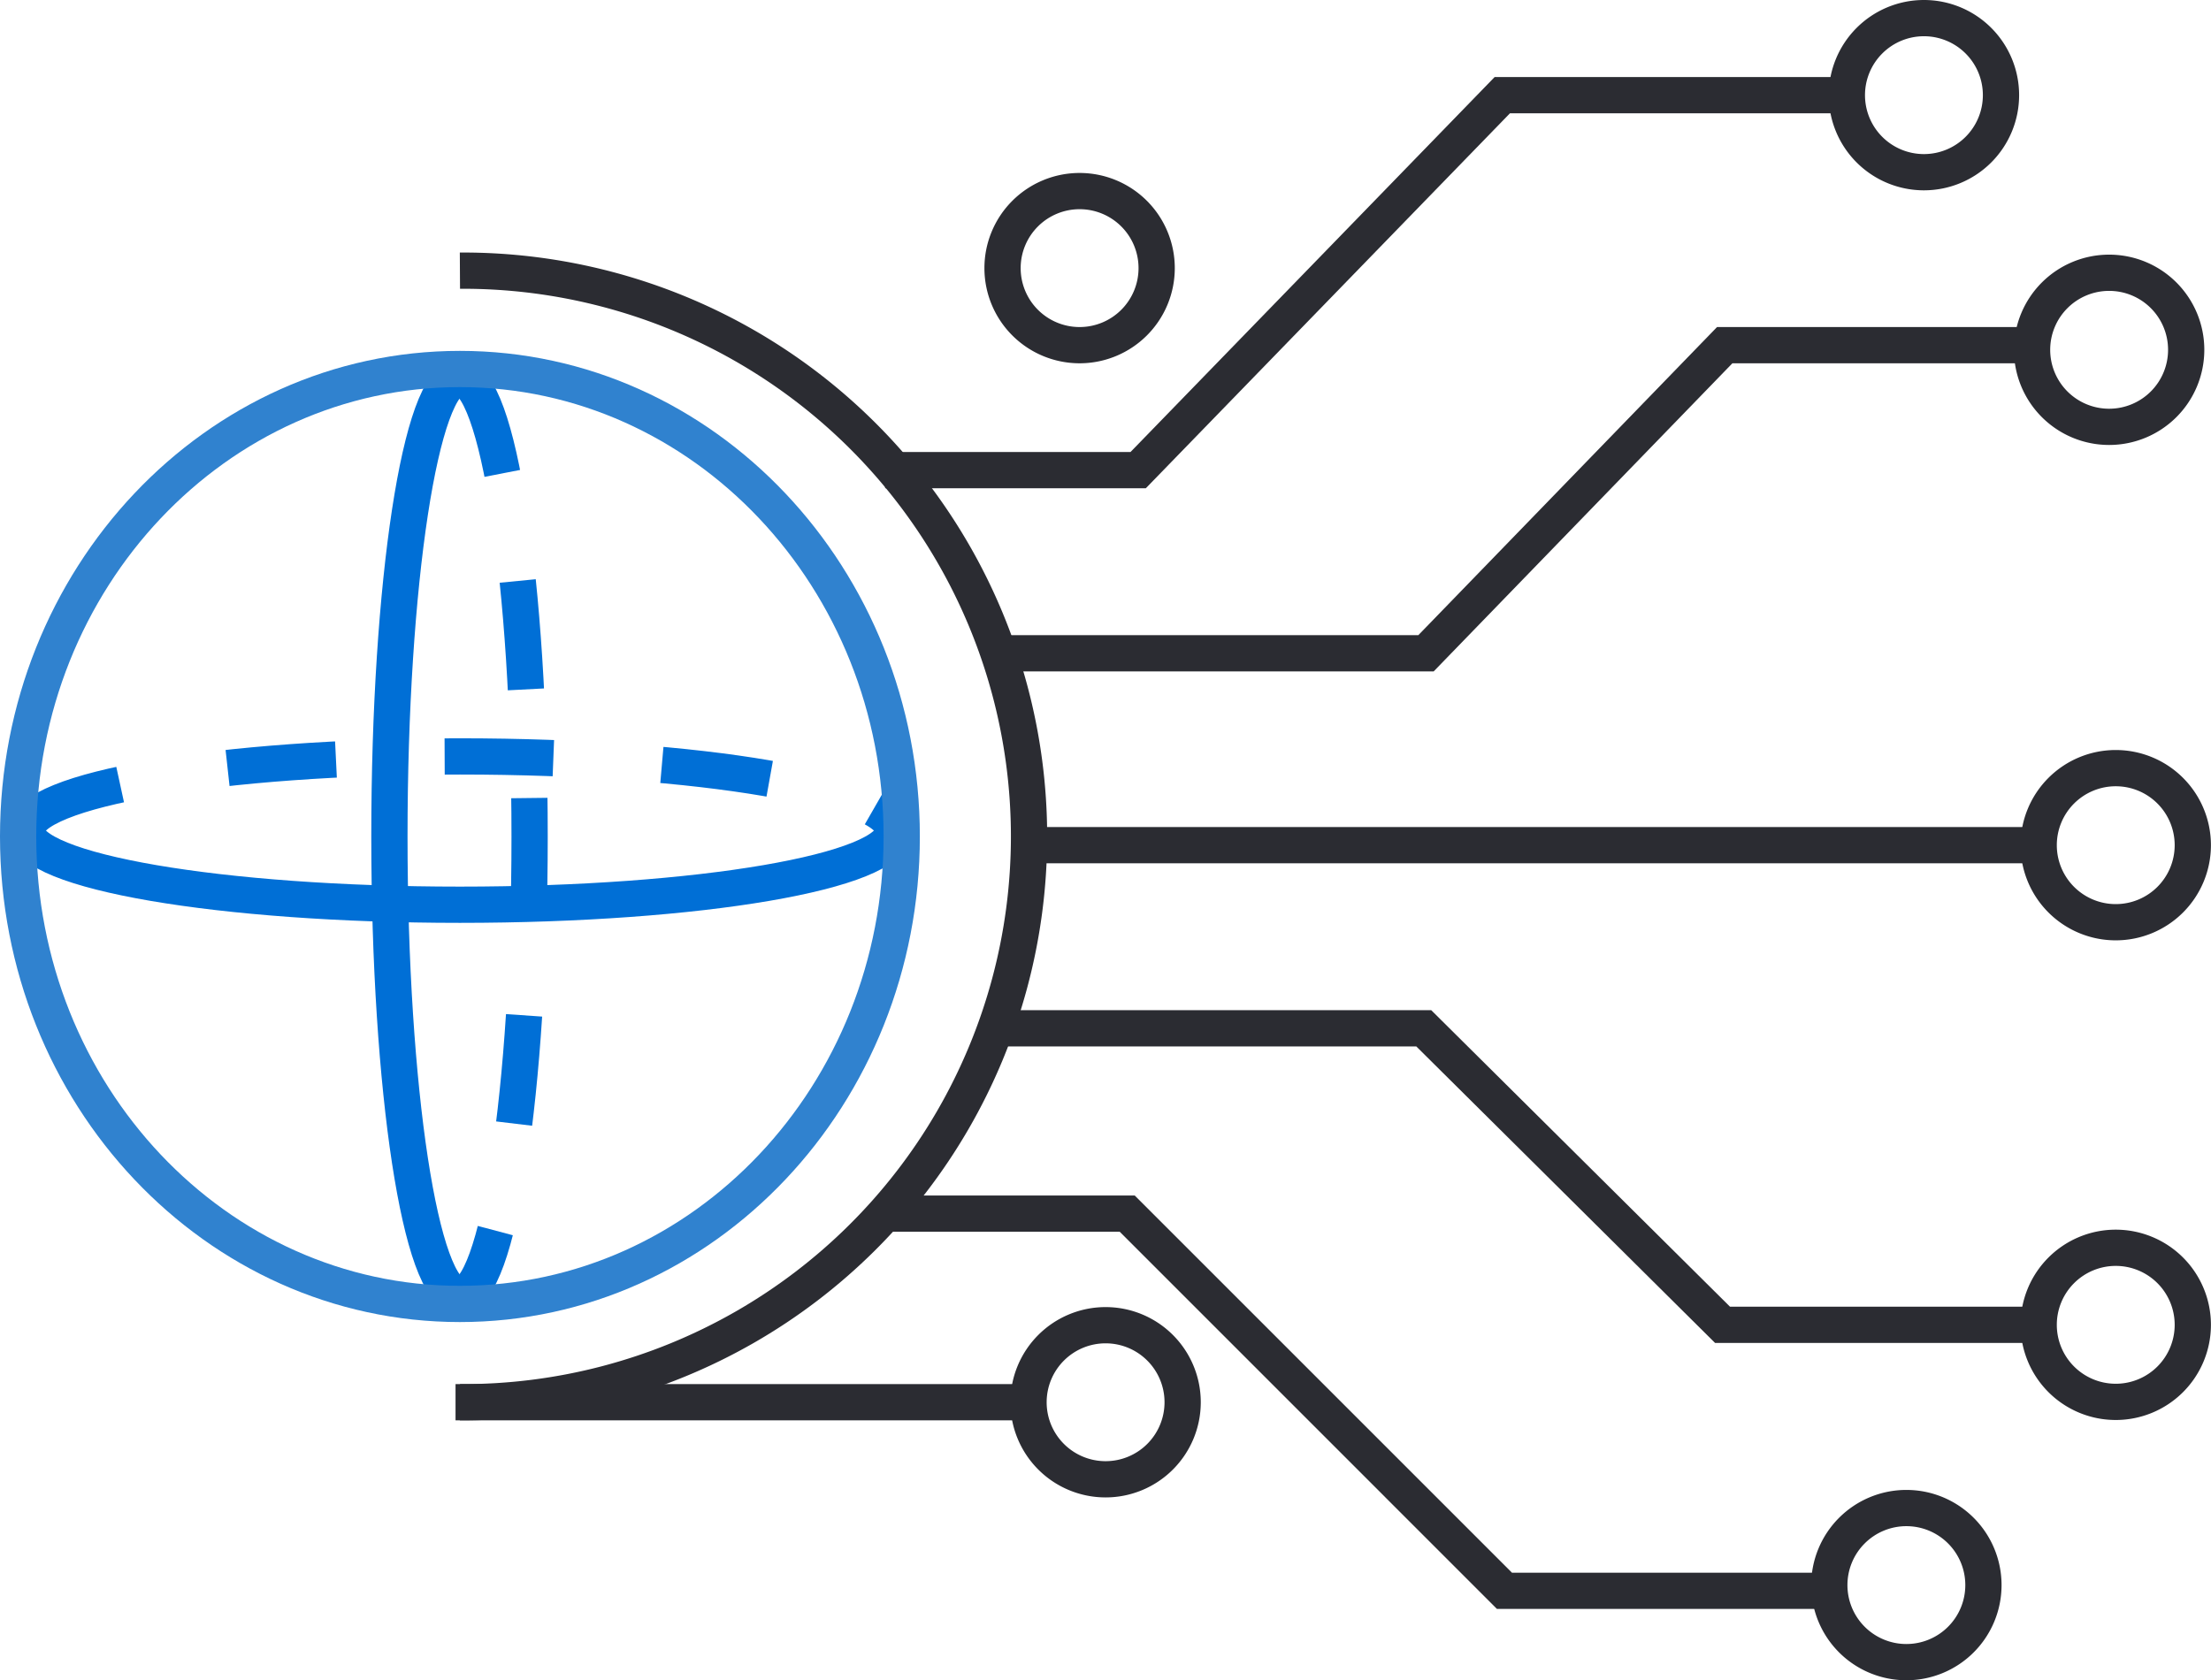
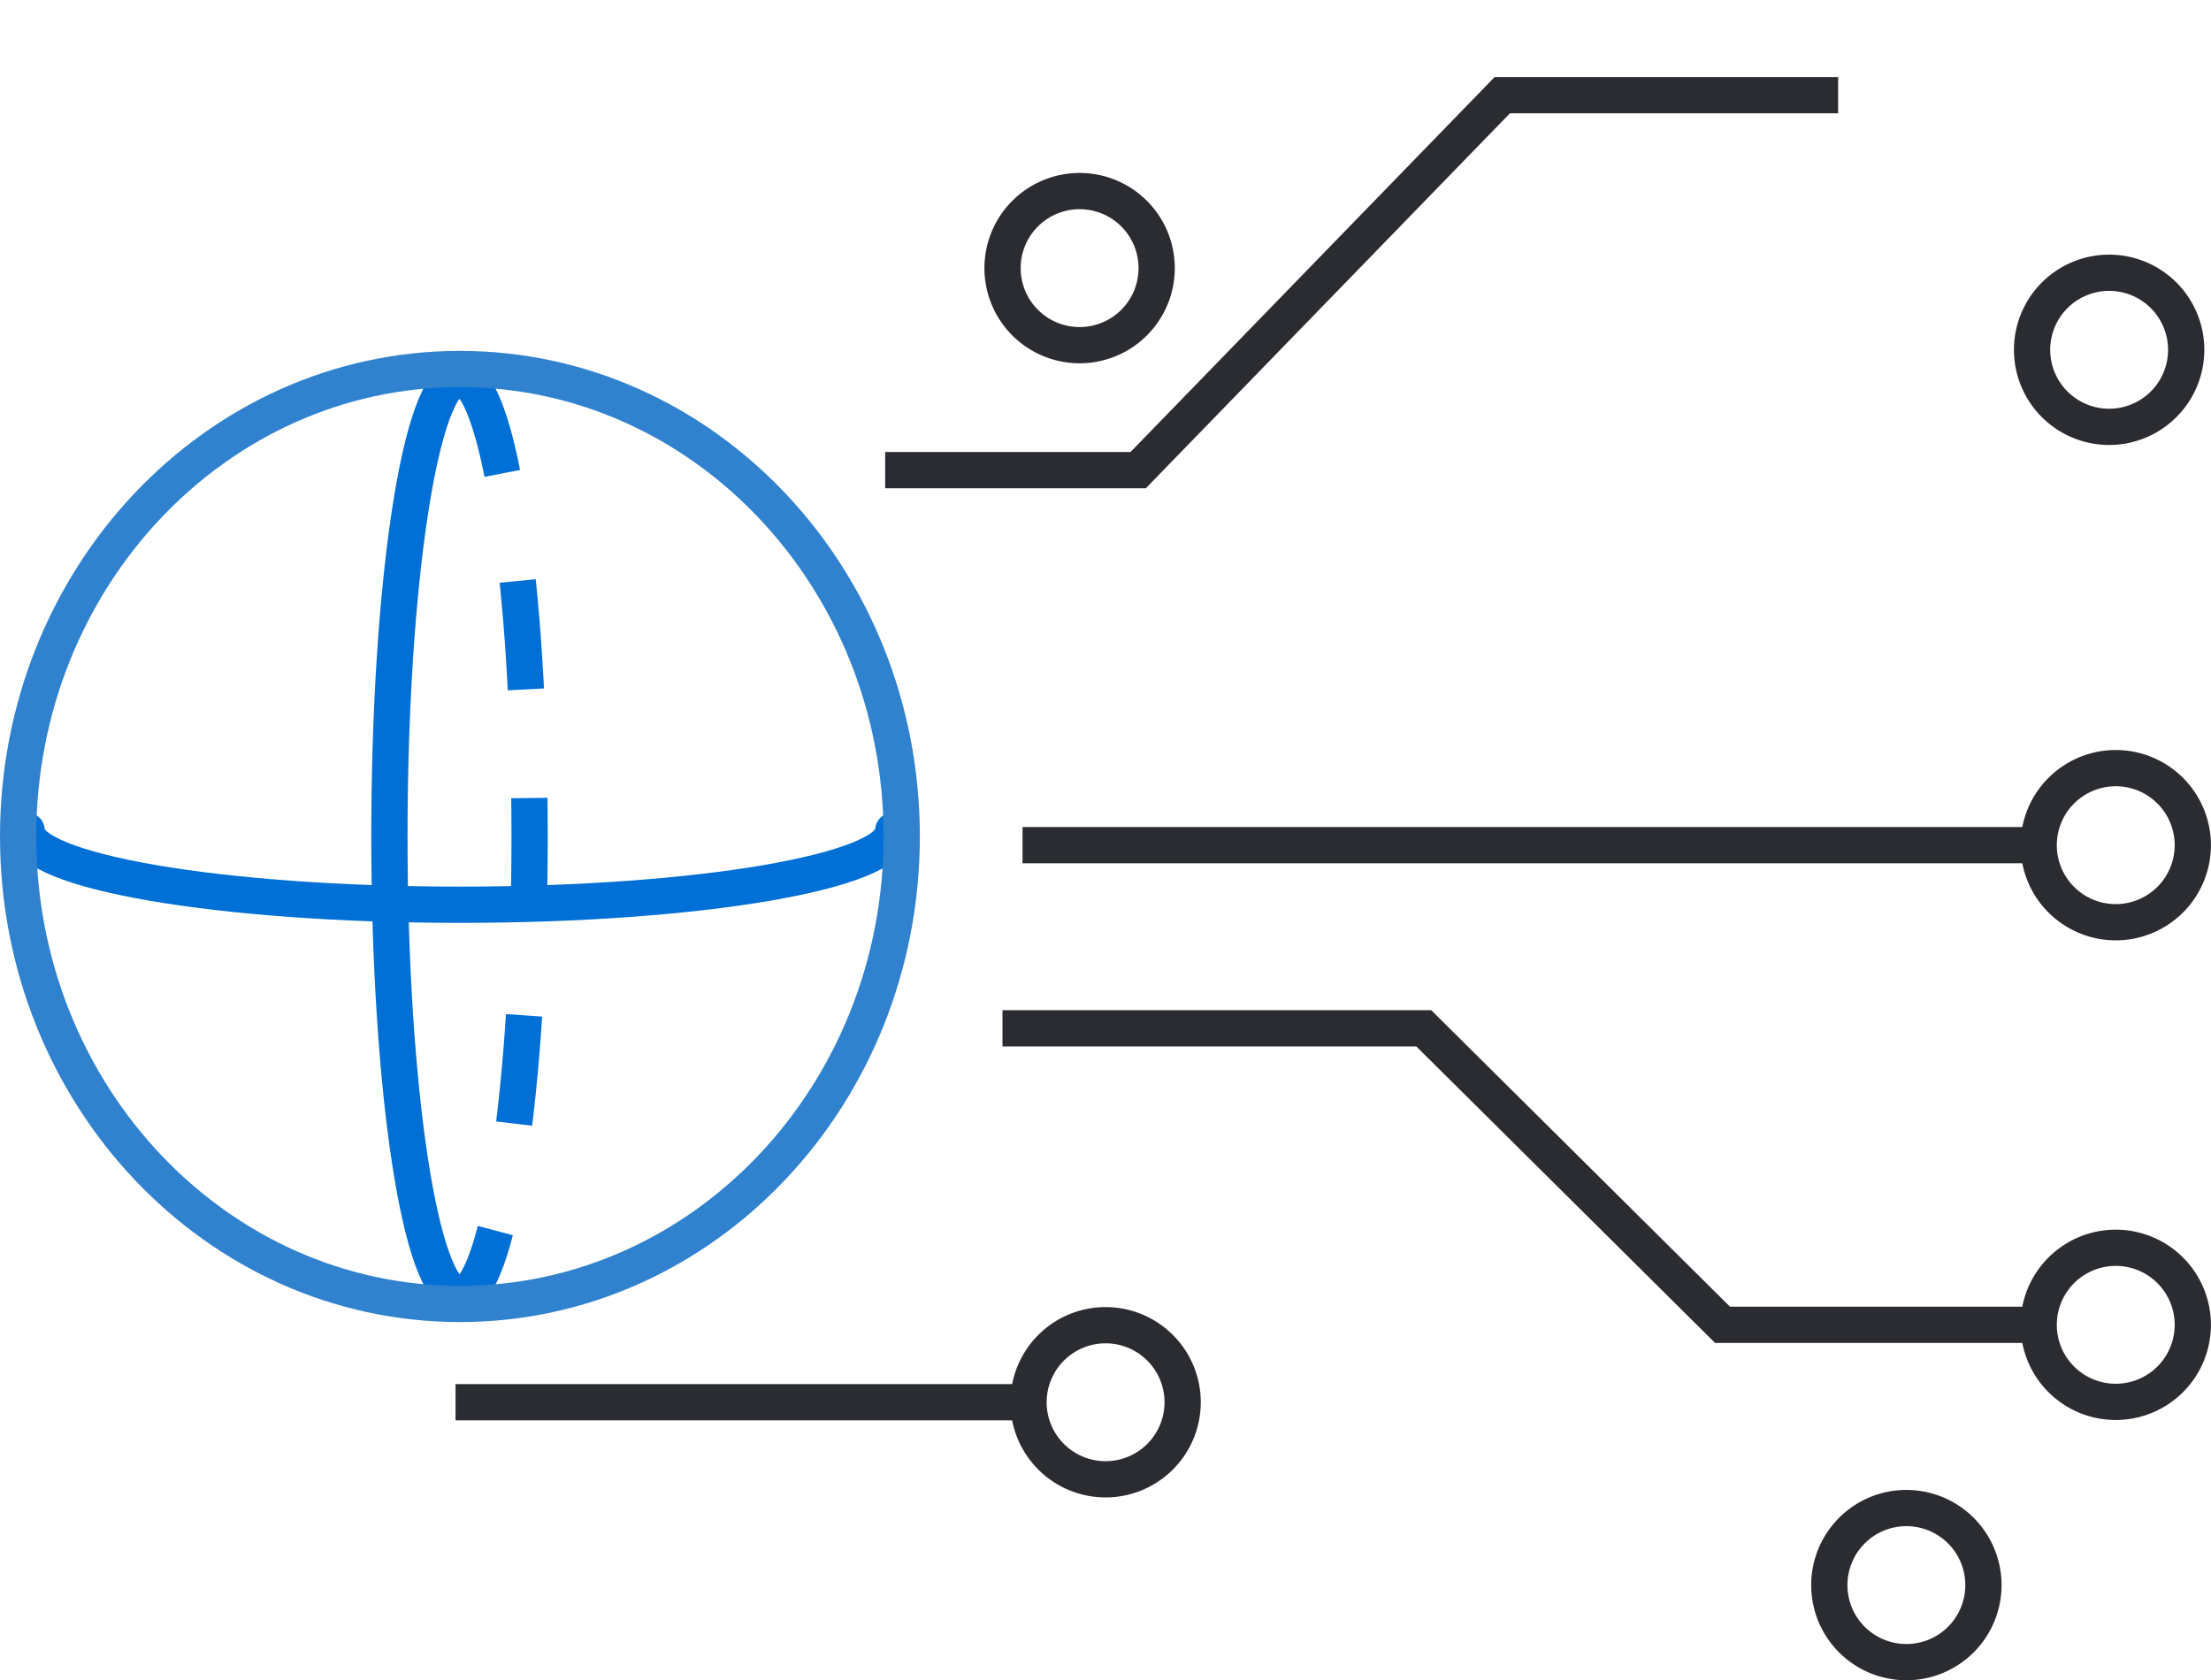
<svg xmlns="http://www.w3.org/2000/svg" width="122" height="92.728" viewBox="0 0 122 92.728">
  <g id="Group_175762" data-name="Group 175762" transform="translate(1 1)">
    <path id="Path_72911" data-name="Path 72911" d="M29.407,11.362a4.252,4.252,0,1,1-4.251-4.251A4.251,4.251,0,0,1,29.407,11.362Z" transform="translate(33.416 2.435)" fill="none" stroke="#2b2c32" stroke-miterlimit="10" stroke-width="2" />
-     <path id="Path_72912" data-name="Path 72912" d="M61.671,4.751A4.252,4.252,0,1,1,57.419.5,4.251,4.251,0,0,1,61.671,4.751Z" transform="translate(47.741 -0.5)" fill="none" stroke="#2b2c32" stroke-miterlimit="10" stroke-width="2" />
    <path id="Path_72913" data-name="Path 72913" d="M68.748,14.483a4.252,4.252,0,1,1-4.251-4.25A4.25,4.25,0,0,1,68.748,14.483Z" transform="translate(50.883 3.821)" fill="none" stroke="#2b2c32" stroke-miterlimit="10" stroke-width="2" />
    <path id="Path_72914" data-name="Path 72914" d="M69,33.418a4.252,4.252,0,1,1-4.251-4.251A4.251,4.251,0,0,1,69,33.418Z" transform="translate(50.996 12.227)" fill="none" stroke="#2b2c32" stroke-miterlimit="10" stroke-width="2" />
    <path id="Path_72915" data-name="Path 72915" d="M69,51.751A4.252,4.252,0,1,1,64.752,47.5,4.251,4.251,0,0,1,69,51.751Z" transform="translate(50.996 20.366)" fill="none" stroke="#2b2c32" stroke-miterlimit="10" stroke-width="2" />
    <path id="Path_72916" data-name="Path 72916" d="M61,61.7a4.252,4.252,0,1,1-4.251-4.251A4.251,4.251,0,0,1,61,61.7Z" transform="translate(47.443 24.781)" fill="none" stroke="#2b2c32" stroke-miterlimit="10" stroke-width="2" />
    <path id="Path_72917" data-name="Path 72917" d="M30.4,54.71a4.252,4.252,0,1,1-4.251-4.251A4.251,4.251,0,0,1,30.4,54.71Z" transform="translate(33.857 21.68)" fill="none" stroke="#2b2c32" stroke-miterlimit="10" stroke-width="2" />
    <path id="Path_72918" data-name="Path 72918" d="M16.417,24.141H30.376L50.47,3.445H69" transform="translate(31.425 0.807)" fill="none" stroke="#2b2c32" stroke-miterlimit="10" stroke-width="2" />
-     <path id="Path_72919" data-name="Path 72919" d="M20.9,30.007H44.268L60.752,13H77.358" transform="translate(33.416 5.049)" fill="none" stroke="#2b2c32" stroke-miterlimit="10" stroke-width="2" />
    <line id="Line_46" data-name="Line 46" x2="56.073" transform="translate(55.422 45.645)" fill="none" stroke="#2b2c32" stroke-miterlimit="10" stroke-width="2" />
    <path id="Path_72920" data-name="Path 72920" d="M20.9,39.111H44.146L60.632,55.476H78.079" transform="translate(33.416 16.642)" fill="none" stroke="#2b2c32" stroke-miterlimit="10" stroke-width="2" />
-     <path id="Path_72921" data-name="Path 72921" d="M16.285,46.194H29.832L50.648,67.012H68.1" transform="translate(31.366 19.786)" fill="none" stroke="#2b2c32" stroke-miterlimit="10" stroke-width="2" />
    <line id="Line_47" data-name="Line 47" x2="31.767" transform="translate(24.136 76.389)" fill="none" stroke="#2b2c32" stroke-miterlimit="10" stroke-width="2" />
-     <path id="Path_72922" data-name="Path 72922" d="M.167,10.153a31.226,31.226,0,1,1,0,62.451" transform="translate(24.211 3.785)" fill="none" stroke="#2b2c32" stroke-miterlimit="10" stroke-width="2" />
-     <path id="Path_72923" data-name="Path 72923" d="M29,21.757c0-2.26,10.7-4.093,23.907-4.093S76.81,19.5,76.81,21.757" transform="translate(-28.526 23.083)" fill="none" stroke="#006fd6" stroke-linejoin="round" stroke-width="2" stroke-dasharray="6 6 6 6 6 6" />
    <path id="Path_72924" data-name="Path 72924" d="M76.81,19.607c0,2.26-10.7,4.093-23.907,4.093S29,21.867,29,19.607" transform="translate(-28.526 25.233)" fill="none" stroke="#006fd6" stroke-linecap="round" stroke-linejoin="round" stroke-width="2" />
    <path id="Path_72925" data-name="Path 72925" d="M40.994,7.752c2.136,0,3.868,11.326,3.868,25.3s-1.732,25.3-3.868,25.3" transform="translate(-16.639 12.116)" fill="none" stroke="#006fd6" stroke-linejoin="round" stroke-width="2" stroke-dasharray="6 6 6 6 6 6" />
    <path id="Path_72926" data-name="Path 72926" d="M42.919,58.345c-2.136,0-3.868-11.326-3.868-25.3s1.732-25.3,3.868-25.3" transform="translate(-18.564 12.116)" fill="none" stroke="#006fd6" stroke-linecap="round" stroke-linejoin="round" stroke-width="2" />
    <path id="Path_72927" data-name="Path 72927" d="M77.516,33.311c0,14.246-10.915,25.8-24.379,25.8S28.76,47.557,28.76,33.311s10.913-25.8,24.377-25.8S77.516,19.065,77.516,33.311Z" transform="translate(-28.76 11.854)" fill="none" stroke="#3082cf" stroke-linecap="round" stroke-linejoin="round" stroke-width="2" />
  </g>
</svg>